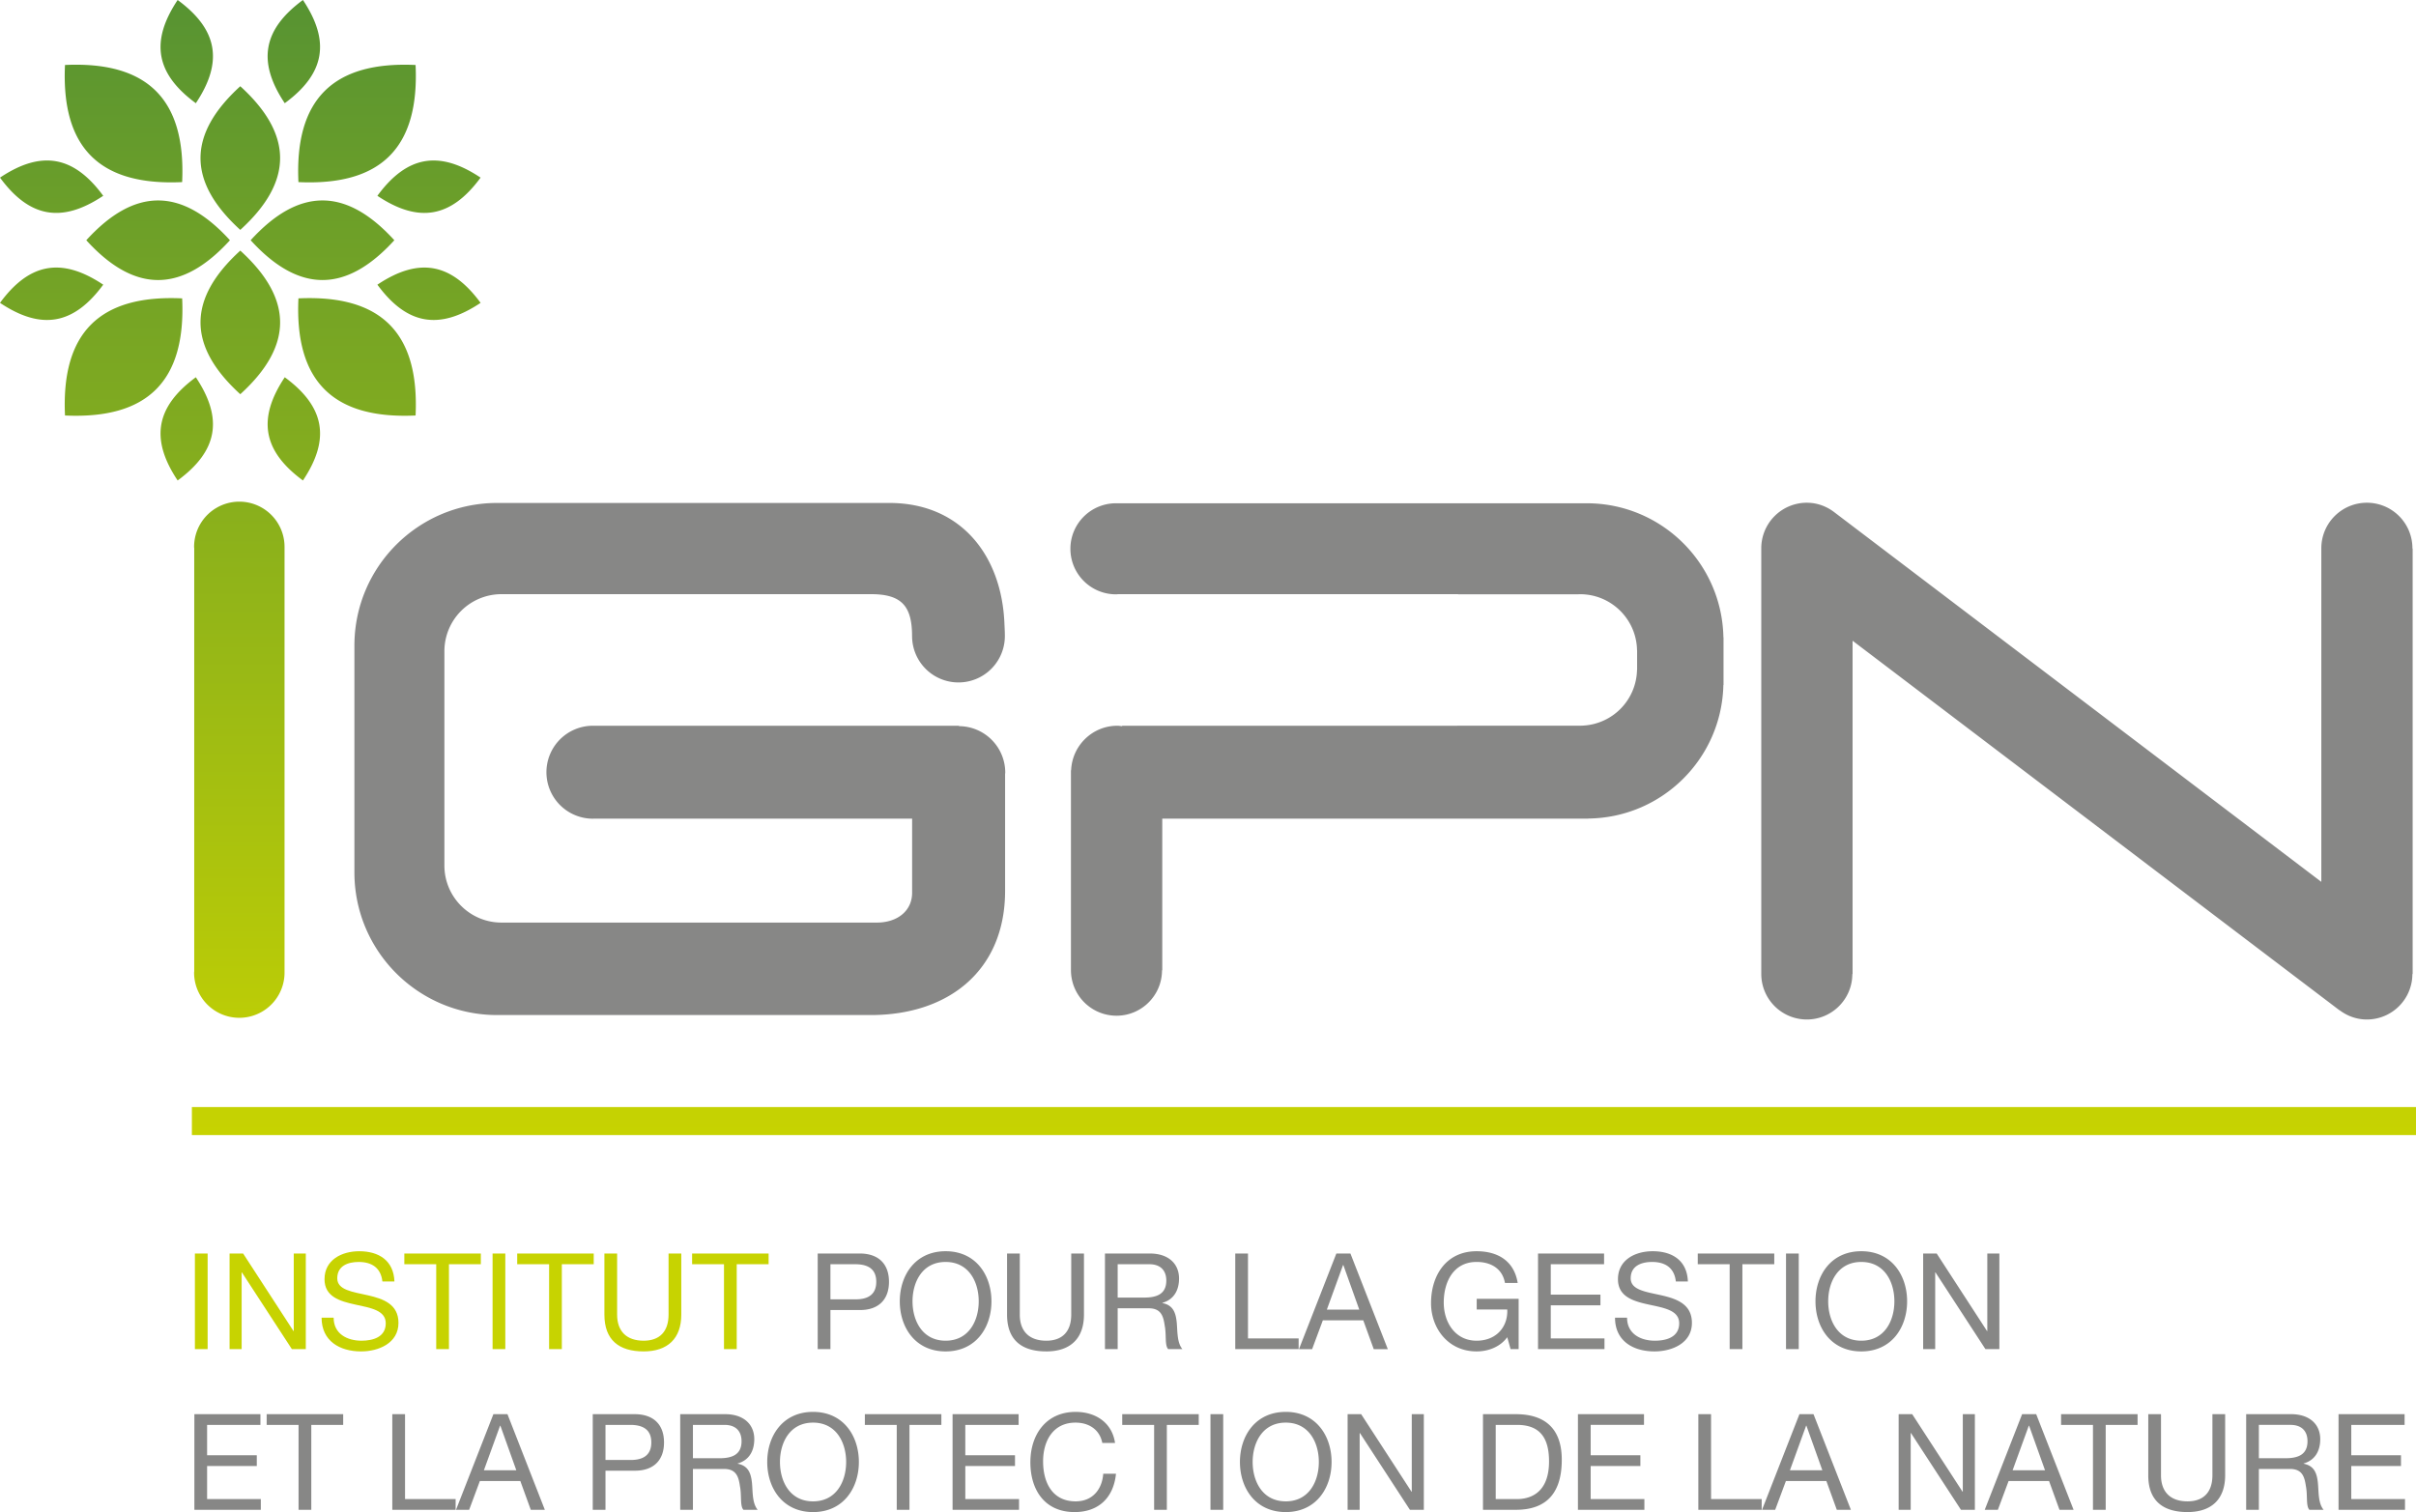
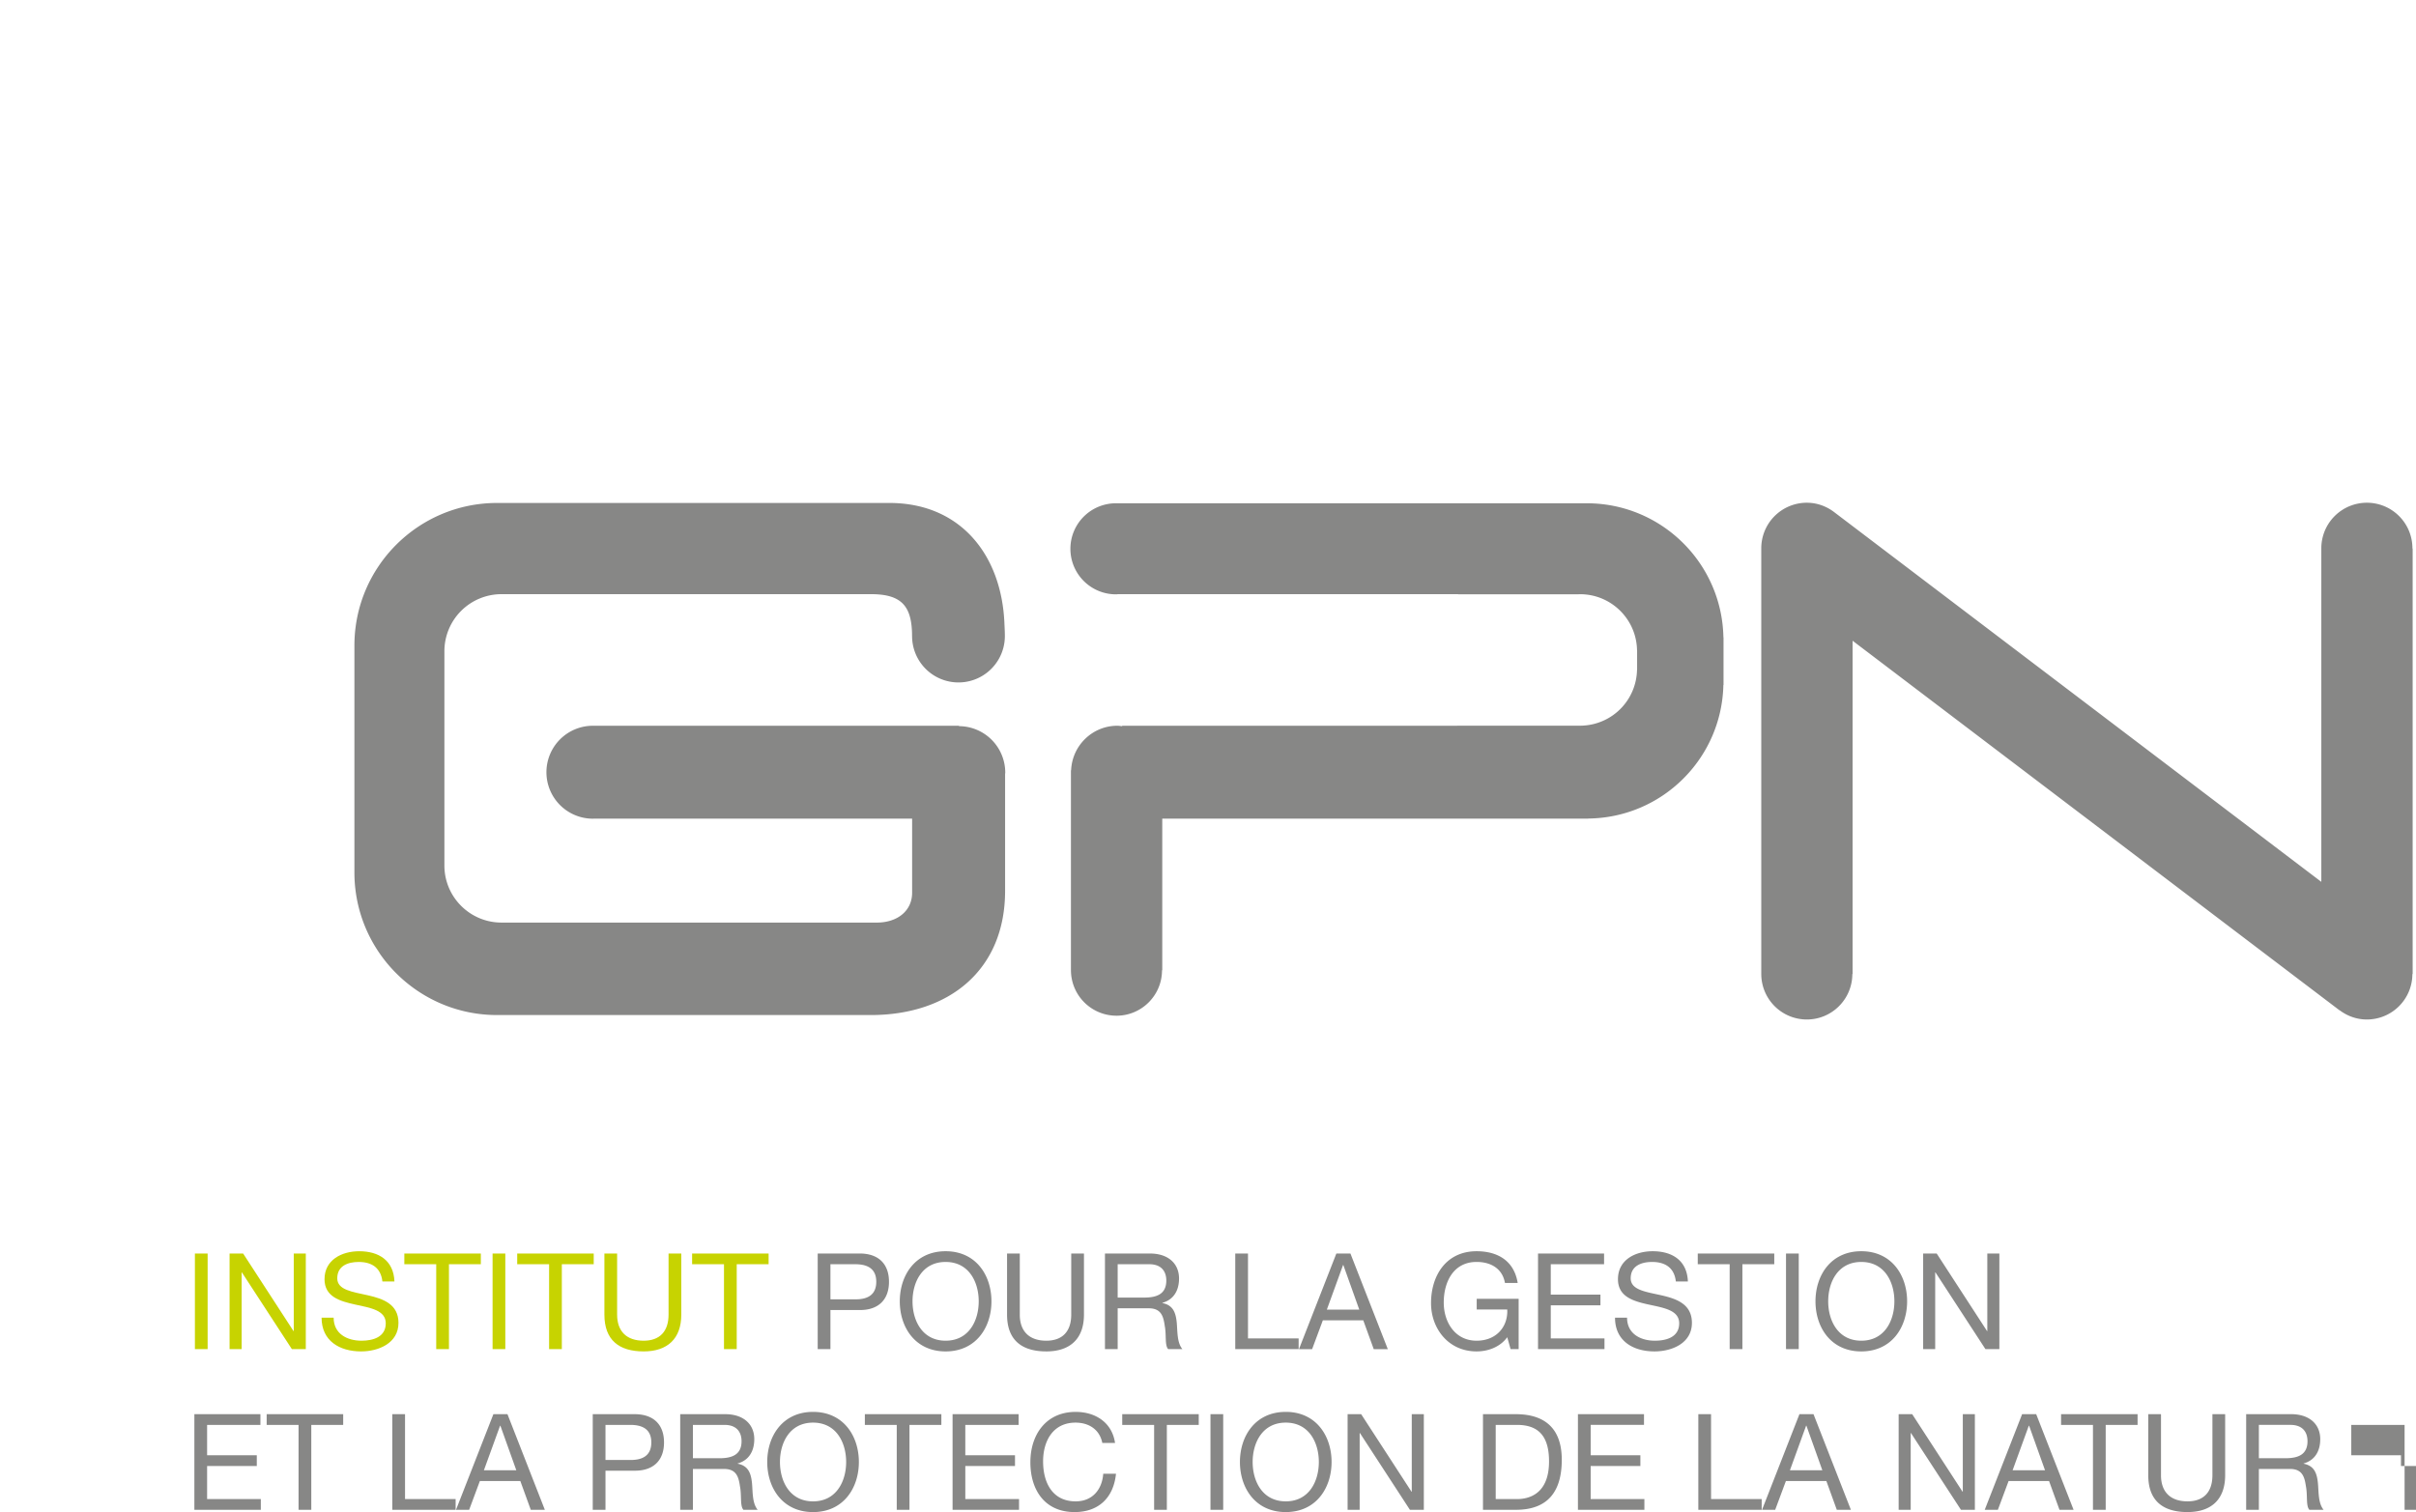
<svg xmlns="http://www.w3.org/2000/svg" viewBox="0 0 383.369 240">
  <linearGradient id="a" gradientUnits="userSpaceOnUse" x1="191.684" y1="180.161" x2="191.684">
    <stop offset="0" stop-color="#c7d301" />
    <stop offset="1" stop-color="#579332" />
  </linearGradient>
-   <path d="M30.448 175.717v4.444h352.92v-4.444H30.449zM62.573 38.131c-7.67-8.42-15.13-8.42-22.8 0 7.67 8.42 15.13 8.42 22.8 0zm3.372 27.817c.613-13.118-5.467-19.198-18.589-18.589-.61 13.122 5.477 19.202 18.59 18.59zM76.26 48.07c-4.674-6.367-9.802-7.272-16.376-2.885 4.678 6.37 9.805 7.273 16.376 2.885zm-38.13 14.5c8.422-7.665 8.422-15.124 0-22.793-8.415 7.669-8.415 15.128 0 22.794zM13.692 38.132c7.665 8.42 15.124 8.42 22.796 0-7.672-8.42-15.13-8.42-22.796 0zm46.19-7.053c6.574 4.387 11.702 3.482 16.376-2.885-6.57-4.39-11.698-3.488-16.376 2.885zm6.062-20.764c-13.112-.61-19.198 5.47-18.589 18.589 13.122.613 19.202-5.47 18.59-18.59zM48.07 76.262c4.388-6.577 3.483-11.701-2.884-16.382-4.385 6.58-3.483 11.702 2.884 16.382zM16.38 45.184C9.802 40.797 4.678 41.702 0 48.07c6.571 4.388 11.699 3.485 16.38-2.885zm0-14.106C11.7 24.705 6.571 23.802 0 28.193c4.678 6.367 9.802 7.272 16.38 2.885zm-6.065 34.87c13.119.613 19.202-5.467 18.59-18.589-13.122-.61-19.202 5.47-18.59 18.59zM48.069 0c-6.367 4.68-7.27 9.805-2.884 16.382C51.552 11.702 52.457 6.58 48.069 0zM31.075 59.88c-6.367 4.68-7.27 9.805-2.885 16.382 6.37-4.68 7.272-9.802 2.885-16.382zm-2.172-30.977c.613-13.119-5.47-19.199-18.59-18.59-.611 13.12 5.469 19.203 18.59 18.59zm2.172-12.521C35.462 9.805 34.56 4.68 28.19 0c-4.385 6.58-3.482 11.702 2.885 16.382zm7.053 20.107c8.423-7.669 8.423-15.128 0-22.8-8.414 7.672-8.414 15.131 0 22.8zm-7.33 117.883a7.176 7.176 0 1 0 14.353 0V86.796a7.176 7.176 0 0 0-14.352.009c0 .071.017.14.02.207v67.153c-.003.068-.02.136-.02.207z" fill="url(#a)" />
  <path d="M30.927 214.138h2.02V198.96h-2.02v15.178zm15.687-2.87h-.044l-7.991-12.307H36.43v15.178h1.914V201.96h.041l7.93 12.178h2.21V198.96h-1.912v12.308zm11.769-5.674c-2.444-.554-4.867-.829-4.867-2.699 0-1.979 1.698-2.594 3.4-2.594 2.082 0 3.529.935 3.763 3.103h1.911c-.124-3.34-2.485-4.805-5.589-4.805-2.763 0-5.506 1.362-5.506 4.441 0 2.787 2.444 3.489 4.867 4.021 2.423.53 4.85.894 4.85 2.977 0 2.186-2.021 2.763-3.85 2.763-2.296 0-4.42-1.107-4.42-3.657h-1.914c0 3.698 2.87 5.355 6.27 5.355 2.765 0 5.931-1.296 5.931-4.526 0-2.977-2.423-3.826-4.846-4.38zm5.776-4.933h5.06v13.477h2.02v-13.477h5.06v-1.7h-12.14v1.7zm14.003 13.477h2.02V198.96h-2.02v15.178zm3.91-13.477h5.059v13.477h2.02v-13.477h5.06v-1.7H82.07v1.7zm24.014 7.995c0 2.677-1.402 4.145-3.952 4.145-2.681 0-4.21-1.468-4.21-4.145v-9.696h-2.018v9.696c0 4.038 2.316 5.843 6.228 5.843 3.784 0 5.973-2.018 5.973-5.843v-9.696h-2.02v9.696zm3.737-9.696v1.701h5.059v13.477h2.02v-13.477h5.06v-1.7h-12.14z" fill="#c7d301" />
-   <path d="M382.796 87.058c0-.012.006-.026.006-.035a7.227 7.227 0 0 0-7.228-7.228 7.227 7.227 0 0 0-7.228 7.228c0 .009.003.023.003.035h-.003v52.913L291.25 81.44l-.003.003c-1.246-1.015-2.814-1.648-4.544-1.648a7.224 7.224 0 0 0-7.225 7.228l.002.035h-.002v67.543a7.228 7.228 0 0 0 7.225 7.216c3.985 0 7.219-3.23 7.224-7.216h.039v-52.903l77.256 58.652.01-.015c1.212.917 2.703 1.482 4.342 1.482a7.227 7.227 0 0 0 7.222-7.216h.042V87.058h-.042zM78.881 161.112h59.274c12.503 0 21.332-7.196 21.332-19.702v-18.53c.003-.083.026-.163.026-.249a7.375 7.375 0 0 0-7.34-7.373v-.065h-58.09a7.375 7.375 0 0 0-7.376 7.376 7.375 7.375 0 0 0 7.376 7.376c.041 0 .083-.012.124-.012h50.528v11.607c.074 3.065-2.388 4.894-5.583 4.894H79.577c-5.003 0-9.06-4.057-9.06-9.057v-34.01a9.06 9.06 0 0 1 9.06-9.059h58.643c4.89 0 6.506 1.926 6.506 6.687h.003a7.361 7.361 0 0 0 14.722-.074c0-.628-.035-1.193-.062-1.81-.39-10.933-6.911-19.28-18.272-19.28H78.88c-12.503 0-22.642 10.14-22.642 22.643v35.995c0 12.506 10.14 22.643 22.642 22.643zm98.282.105c3.986 0 7.22-3.23 7.225-7.213h.039v-24.069h67.617v-.015c11.701-.136 21.16-9.526 21.42-21.198h.024v-.459c0-.012.003-.024.003-.032l-.003-.03v-6.586c0-.012.003-.02.003-.033 0-.008-.003-.017-.003-.03v-.384h-.018c-.225-11.784-9.82-21.27-21.654-21.287h-74.653a7.227 7.227 0 1 0 0 14.453c.086 0 .163-.02.249-.024h53.96c-.003.01-.006.015-.01.024h18.951c.136-.006.272-.018.408-.018 4.941 0 8.95 3.959 9.042 8.88h.012V106.342h-.015a9.04 9.04 0 0 1-8.829 8.837v.01H231.25s.003 0 .003.002H178.06v.074c-.249-.023-.488-.074-.746-.074-3.973 0-7.19 3.148-7.35 7.083h-.029v31.729h.003a7.227 7.227 0 0 0 7.225 7.213zm-36.1 42.23c0-2.807-1.636-4.488-4.656-4.488h-6.654v15.178h2.02v-6.204h4.634c3.02.02 4.657-1.678 4.657-4.486zm-5.337 2.784h-3.953v-5.568h3.953c2.275 0 3.32.977 3.32 2.784 0 1.808-1.045 2.808-3.32 2.784zm21.596.32c0-4.124-2.446-7.953-7.272-7.953-4.825 0-7.272 3.829-7.272 7.953 0 4.125 2.447 7.95 7.272 7.95 4.826 0 7.272-3.825 7.272-7.95zm-7.272 6.249c-3.698 0-5.251-3.19-5.251-6.249 0-3.062 1.553-6.251 5.251-6.251s5.252 3.19 5.252 6.251c0 3.06-1.553 6.249-5.252 6.249zm15.979 1.7c3.784 0 5.973-2.019 5.973-5.844v-9.696h-2.02v9.696c0 2.677-1.403 4.145-3.953 4.145-2.68 0-4.21-1.468-4.21-4.145v-9.696h-2.021v9.696c0 4.038 2.32 5.843 6.23 5.843zm18.784-4.104c.3 1.491-.02 3.127.554 3.743h2.254c-.852-1.042-.766-2.699-.893-4.187-.148-1.49-.51-2.784-2.275-3.124v-.044c1.828-.51 2.636-2.018 2.636-3.85 0-2.42-1.764-3.973-4.613-3.973h-7.142v15.178h2.018v-6.483h4.932c1.955 0 2.316 1.252 2.53 2.74zm-7.461-4.44v-5.294h5.018c1.89 0 2.698 1.104 2.698 2.592 0 2.213-1.616 2.701-3.506 2.701h-4.21zm28.713 6.481h-8.036v-13.476h-2.02v15.178h10.056v-1.702zm.054 1.704h2.086l1.701-4.572h6.418l1.66 4.572h2.233l-5.932-15.178h-2.234l-5.932 15.178zm7.039-13.353l2.53 7.08h-5.146l2.574-7.08h.042zm26.011 11.46l.53 1.89h1.278v-7.991h-6.654v1.701h4.846c.127 2.763-1.746 4.953-4.867 4.953-3.379 0-5.21-2.894-5.21-6.06 0-3.251 1.53-6.443 5.21-6.443 2.252 0 4.1 1.044 4.503 3.34h2.021c-.574-3.55-3.207-5.039-6.524-5.039-4.808 0-7.228 3.829-7.228 8.25 0 3.955 2.698 7.65 7.228 7.65 1.784 0 3.698-.657 4.867-2.252zm15.363-11.586v-1.701h-10.48v15.178h10.545v-1.702h-8.523v-5.251h7.881v-1.698h-7.881v-4.826h8.458zm9.093 4.932c-2.447-.554-4.867-.829-4.867-2.699 0-1.979 1.698-2.594 3.4-2.594 2.08 0 3.53.935 3.763 3.103h1.911c-.127-3.34-2.485-4.805-5.592-4.805-2.763 0-5.503 1.362-5.503 4.441 0 2.787 2.444 3.489 4.867 4.021 2.423.53 4.847.894 4.847 2.977 0 2.186-2.018 2.763-3.847 2.763-2.298 0-4.423-1.107-4.423-3.657h-1.911c0 3.698 2.867 5.355 6.27 5.355 2.763 0 5.931-1.296 5.931-4.526 0-2.977-2.423-3.826-4.846-4.38zm10.837 8.544h2.02v-13.477h5.057v-1.7h-12.14v1.7h5.063v13.477zm8.941-15.178v15.178h2.021V198.96h-2.02zm11.944-.362c-4.826 0-7.267 3.829-7.267 7.953 0 4.125 2.441 7.95 7.267 7.95s7.272-3.825 7.272-7.95c0-4.124-2.447-7.953-7.272-7.953zm0 14.202c-3.698 0-5.249-3.19-5.249-6.249 0-3.062 1.55-6.251 5.249-6.251 3.701 0 5.252 3.19 5.252 6.251 0 3.06-1.55 6.249-5.252 6.249zm11.773-10.84l7.929 12.179h2.21V198.96h-1.914v12.308h-.042l-7.991-12.308h-2.148v15.178h1.911V201.96h.045zM32.863 232.687h7.885v-1.701h-7.885v-4.823h8.46v-1.701h-10.48v15.178h10.544v-1.701h-8.524v-5.252zm9.453-6.524h5.06v13.477h2.02v-13.477h5.06v-1.701h-12.14v1.7zm21.953-1.701h-2.02v15.178H72.3v-1.701H64.27V224.46zm14.023 0L72.36 239.64h2.086l1.701-4.571h6.417l1.66 4.571h2.231l-5.93-15.178h-2.233zm-1.509 8.906l2.571-7.08h.045l2.53 7.08h-5.146zm23.927-8.906h-6.653v15.177h2.02v-6.207h4.633c3.021.02 4.657-1.68 4.657-4.485 0-2.805-1.636-4.485-4.657-4.485zm-.68 7.269h-3.953v-5.568h3.953c2.275 0 3.32.976 3.32 2.784 0 1.808-1.045 2.805-3.32 2.784zm17.022.594v-.039c1.829-.514 2.636-2.02 2.636-3.852 0-2.42-1.763-3.973-4.612-3.973h-7.142v15.178h2.018v-6.483h4.932c1.955 0 2.316 1.255 2.53 2.743.298 1.488-.021 3.121.552 3.74h2.255c-.852-1.042-.766-2.699-.893-4.187-.148-1.488-.51-2.787-2.276-3.127zm-2.89-.87h-4.21v-5.293h5.017c1.891 0 2.699 1.107 2.699 2.595 0 2.207-1.616 2.698-3.506 2.698zm14.852-7.357c-4.825 0-7.27 3.829-7.27 7.953 0 4.121 2.445 7.95 7.27 7.95 4.826 0 7.27-3.829 7.27-7.95 0-4.124-2.444-7.953-7.27-7.953zm0 14.202c-3.698 0-5.251-3.187-5.251-6.249s1.553-6.249 5.251-6.249 5.252 3.187 5.252 6.25c0 3.061-1.553 6.248-5.252 6.248zm8.22-12.137h5.06v13.477h2.02v-13.477h5.06v-1.701h-12.14v1.7zm15.94 6.524h7.885v-1.701h-7.885v-4.823h8.459v-1.701h-10.48v15.178h10.545v-1.701h-8.524v-5.252zm17.509 5.613c-3.633 0-5.166-2.89-5.166-6.355 0-3.17 1.533-6.142 5.145-6.142 2.104 0 3.826 1.08 4.252 3.227h2.02c-.47-3.227-3.082-4.929-6.251-4.929-4.678 0-7.184 3.59-7.184 7.992 0 4.42 2.296 7.908 7.015 7.908 3.826 0 6.187-2.296 6.568-6.08h-2.02c-.19 2.509-1.72 4.379-4.379 4.379zm7.392-12.137h5.059v13.477h2.02v-13.477h5.06v-1.701h-12.14v1.7zm14 13.476h2.022v-15.177h-2.021v15.177zm11.947-15.54c-4.825 0-7.27 3.828-7.27 7.952 0 4.121 2.445 7.95 7.27 7.95s7.27-3.829 7.27-7.95c0-4.124-2.444-7.953-7.27-7.953zm0 14.2c-3.698 0-5.252-3.186-5.252-6.248 0-3.062 1.554-6.249 5.252-6.249s5.249 3.187 5.249 6.25c0 3.061-1.55 6.248-5.249 6.248zm19.996-1.529h-.041l-7.991-12.308h-2.149v15.178h1.912v-12.18h.044l7.93 12.18h2.21V224.46h-1.915v12.308zm16.51-12.307h-5.211v15.178h5.21c5.062 0 7.293-2.87 7.293-7.95 0-4.89-2.615-7.228-7.293-7.228zm.17 13.476h-3.36v-11.775h3.402c3.72 0 5.06 2.187 5.06 5.802 0 5.589-3.722 5.973-5.101 5.973zm11.707-5.252h7.888v-1.701h-7.888v-4.823h8.462v-1.701h-10.483v15.178h10.545v-1.701h-8.524v-5.252zm19.103-8.225h-2.02v15.178h10.053v-1.701h-8.033V224.46zm14.024 0l-5.933 15.178h2.086l1.702-4.571h6.417l1.657 4.571h2.236l-5.932-15.178h-2.233zm-1.51 8.906l2.572-7.08h.044l2.53 7.08h-5.145zm27.434 3.402h-.041l-7.991-12.308h-2.148v15.178h1.911v-12.18h.044l7.93 12.18h2.21V224.46h-1.915v12.308zm9.412-12.308l-5.933 15.178h2.086l1.702-4.571h6.417l1.657 4.571h2.236l-5.932-15.178h-2.233zm-1.51 8.906l2.572-7.08h.044l2.53 7.08h-5.145zm7.692-7.205h5.059v13.477h2.02v-13.477h5.06v-1.701h-12.14v1.7zm24.014 7.99c0 2.681-1.403 4.146-3.953 4.146-2.677 0-4.207-1.465-4.207-4.145v-9.693h-2.02v9.693c0 4.038 2.316 5.846 6.227 5.846 3.787 0 5.974-2.02 5.974-5.846v-9.693h-2.021v9.693zm14.472-1.828v-.039c1.829-.514 2.637-2.02 2.637-3.852 0-2.42-1.767-3.973-4.613-3.973h-7.142v15.178h2.018v-6.483h4.932c1.955 0 2.316 1.255 2.53 2.743.295 1.488-.024 3.121.553 3.74h2.251c-.849-1.042-.763-2.699-.893-4.187-.148-1.488-.506-2.787-2.273-3.127zm-2.89-.87h-4.21v-5.293h5.017c1.891 0 2.699 1.107 2.699 2.595 0 2.207-1.616 2.698-3.506 2.698zm10.452 1.232h7.888v-1.701h-7.888v-4.823h8.461v-1.701h-10.482v15.178h10.545v-1.701h-8.524v-5.252z" fill="#878786" />
+   <path d="M382.796 87.058c0-.012.006-.026.006-.035a7.227 7.227 0 0 0-7.228-7.228 7.227 7.227 0 0 0-7.228 7.228c0 .009.003.023.003.035h-.003v52.913L291.25 81.44l-.003.003c-1.246-1.015-2.814-1.648-4.544-1.648a7.224 7.224 0 0 0-7.225 7.228l.002.035h-.002v67.543a7.228 7.228 0 0 0 7.225 7.216c3.985 0 7.219-3.23 7.224-7.216h.039v-52.903l77.256 58.652.01-.015c1.212.917 2.703 1.482 4.342 1.482a7.227 7.227 0 0 0 7.222-7.216h.042V87.058h-.042zM78.881 161.112h59.274c12.503 0 21.332-7.196 21.332-19.702v-18.53c.003-.083.026-.163.026-.249a7.375 7.375 0 0 0-7.34-7.373v-.065h-58.09a7.375 7.375 0 0 0-7.376 7.376 7.375 7.375 0 0 0 7.376 7.376c.041 0 .083-.012.124-.012h50.528v11.607c.074 3.065-2.388 4.894-5.583 4.894H79.577c-5.003 0-9.06-4.057-9.06-9.057v-34.01a9.06 9.06 0 0 1 9.06-9.059h58.643c4.89 0 6.506 1.926 6.506 6.687h.003a7.361 7.361 0 0 0 14.722-.074c0-.628-.035-1.193-.062-1.81-.39-10.933-6.911-19.28-18.272-19.28H78.88c-12.503 0-22.642 10.14-22.642 22.643v35.995c0 12.506 10.14 22.643 22.642 22.643zm98.282.105c3.986 0 7.22-3.23 7.225-7.213h.039v-24.069h67.617v-.015c11.701-.136 21.16-9.526 21.42-21.198h.024v-.459c0-.012.003-.024.003-.032l-.003-.03v-6.586c0-.012.003-.02.003-.033 0-.008-.003-.017-.003-.03v-.384h-.018c-.225-11.784-9.82-21.27-21.654-21.287h-74.653a7.227 7.227 0 1 0 0 14.453c.086 0 .163-.02.249-.024h53.96c-.003.01-.006.015-.01.024h18.951c.136-.006.272-.018.408-.018 4.941 0 8.95 3.959 9.042 8.88h.012V106.342h-.015a9.04 9.04 0 0 1-8.829 8.837v.01H231.25s.003 0 .003.002H178.06v.074c-.249-.023-.488-.074-.746-.074-3.973 0-7.19 3.148-7.35 7.083h-.029v31.729h.003a7.227 7.227 0 0 0 7.225 7.213zm-36.1 42.23c0-2.807-1.636-4.488-4.656-4.488h-6.654v15.178h2.02v-6.204h4.634c3.02.02 4.657-1.678 4.657-4.486zm-5.337 2.784h-3.953v-5.568h3.953c2.275 0 3.32.977 3.32 2.784 0 1.808-1.045 2.808-3.32 2.784zm21.596.32c0-4.124-2.446-7.953-7.272-7.953-4.825 0-7.272 3.829-7.272 7.953 0 4.125 2.447 7.95 7.272 7.95 4.826 0 7.272-3.825 7.272-7.95zm-7.272 6.249c-3.698 0-5.251-3.19-5.251-6.249 0-3.062 1.553-6.251 5.251-6.251s5.252 3.19 5.252 6.251c0 3.06-1.553 6.249-5.252 6.249zm15.979 1.7c3.784 0 5.973-2.019 5.973-5.844v-9.696h-2.02v9.696c0 2.677-1.403 4.145-3.953 4.145-2.68 0-4.21-1.468-4.21-4.145v-9.696h-2.021v9.696c0 4.038 2.32 5.843 6.23 5.843zm18.784-4.104c.3 1.491-.02 3.127.554 3.743h2.254c-.852-1.042-.766-2.699-.893-4.187-.148-1.49-.51-2.784-2.275-3.124v-.044c1.828-.51 2.636-2.018 2.636-3.85 0-2.42-1.764-3.973-4.613-3.973h-7.142v15.178h2.018v-6.483h4.932c1.955 0 2.316 1.252 2.53 2.74zm-7.461-4.44v-5.294h5.018c1.89 0 2.698 1.104 2.698 2.592 0 2.213-1.616 2.701-3.506 2.701h-4.21zm28.713 6.481h-8.036v-13.476h-2.02v15.178h10.056v-1.702zm.054 1.704h2.086l1.701-4.572h6.418l1.66 4.572h2.233l-5.932-15.178h-2.234l-5.932 15.178zm7.039-13.353l2.53 7.08h-5.146l2.574-7.08h.042zm26.011 11.46l.53 1.89h1.278v-7.991h-6.654v1.701h4.846c.127 2.763-1.746 4.953-4.867 4.953-3.379 0-5.21-2.894-5.21-6.06 0-3.251 1.53-6.443 5.21-6.443 2.252 0 4.1 1.044 4.503 3.34h2.021c-.574-3.55-3.207-5.039-6.524-5.039-4.808 0-7.228 3.829-7.228 8.25 0 3.955 2.698 7.65 7.228 7.65 1.784 0 3.698-.657 4.867-2.252zm15.363-11.586v-1.701h-10.48v15.178h10.545v-1.702h-8.523v-5.251h7.881v-1.698h-7.881v-4.826h8.458zm9.093 4.932c-2.447-.554-4.867-.829-4.867-2.699 0-1.979 1.698-2.594 3.4-2.594 2.08 0 3.53.935 3.763 3.103h1.911c-.127-3.34-2.485-4.805-5.592-4.805-2.763 0-5.503 1.362-5.503 4.441 0 2.787 2.444 3.489 4.867 4.021 2.423.53 4.847.894 4.847 2.977 0 2.186-2.018 2.763-3.847 2.763-2.298 0-4.423-1.107-4.423-3.657h-1.911c0 3.698 2.867 5.355 6.27 5.355 2.763 0 5.931-1.296 5.931-4.526 0-2.977-2.423-3.826-4.846-4.38zm10.837 8.544h2.02v-13.477h5.057v-1.7h-12.14v1.7h5.063v13.477zm8.941-15.178v15.178h2.021V198.96h-2.02zm11.944-.362c-4.826 0-7.267 3.829-7.267 7.953 0 4.125 2.441 7.95 7.267 7.95s7.272-3.825 7.272-7.95c0-4.124-2.447-7.953-7.272-7.953zm0 14.202c-3.698 0-5.249-3.19-5.249-6.249 0-3.062 1.55-6.251 5.249-6.251 3.701 0 5.252 3.19 5.252 6.251 0 3.06-1.55 6.249-5.252 6.249zm11.773-10.84l7.929 12.179h2.21V198.96h-1.914v12.308h-.042l-7.991-12.308h-2.148v15.178h1.911V201.96h.045zM32.863 232.687h7.885v-1.701h-7.885v-4.823h8.46v-1.701h-10.48v15.178h10.544v-1.701h-8.524v-5.252zm9.453-6.524h5.06v13.477h2.02v-13.477h5.06v-1.701h-12.14v1.7zm21.953-1.701h-2.02v15.178H72.3v-1.701H64.27V224.46zm14.023 0L72.36 239.64h2.086l1.701-4.571h6.417l1.66 4.571h2.231l-5.93-15.178h-2.233zm-1.509 8.906l2.571-7.08h.045l2.53 7.08h-5.146zm23.927-8.906h-6.653v15.177h2.02v-6.207h4.633c3.021.02 4.657-1.68 4.657-4.485 0-2.805-1.636-4.485-4.657-4.485zm-.68 7.269h-3.953v-5.568h3.953c2.275 0 3.32.976 3.32 2.784 0 1.808-1.045 2.805-3.32 2.784zm17.022.594v-.039c1.829-.514 2.636-2.02 2.636-3.852 0-2.42-1.763-3.973-4.612-3.973h-7.142v15.178h2.018v-6.483h4.932c1.955 0 2.316 1.255 2.53 2.743.298 1.488-.021 3.121.552 3.74h2.255c-.852-1.042-.766-2.699-.893-4.187-.148-1.488-.51-2.787-2.276-3.127zm-2.89-.87h-4.21v-5.293h5.017c1.891 0 2.699 1.107 2.699 2.595 0 2.207-1.616 2.698-3.506 2.698zm14.852-7.357c-4.825 0-7.27 3.829-7.27 7.953 0 4.121 2.445 7.95 7.27 7.95 4.826 0 7.27-3.829 7.27-7.95 0-4.124-2.444-7.953-7.27-7.953zm0 14.202c-3.698 0-5.251-3.187-5.251-6.249s1.553-6.249 5.251-6.249 5.252 3.187 5.252 6.25c0 3.061-1.553 6.248-5.252 6.248zm8.22-12.137h5.06v13.477h2.02v-13.477h5.06v-1.701h-12.14v1.7zm15.94 6.524h7.885v-1.701h-7.885v-4.823h8.459v-1.701h-10.48v15.178h10.545v-1.701h-8.524v-5.252zm17.509 5.613c-3.633 0-5.166-2.89-5.166-6.355 0-3.17 1.533-6.142 5.145-6.142 2.104 0 3.826 1.08 4.252 3.227h2.02c-.47-3.227-3.082-4.929-6.251-4.929-4.678 0-7.184 3.59-7.184 7.992 0 4.42 2.296 7.908 7.015 7.908 3.826 0 6.187-2.296 6.568-6.08h-2.02c-.19 2.509-1.72 4.379-4.379 4.379zm7.392-12.137h5.059v13.477h2.02v-13.477h5.06v-1.701h-12.14v1.7zm14 13.476h2.022v-15.177h-2.021v15.177zm11.947-15.54c-4.825 0-7.27 3.828-7.27 7.952 0 4.121 2.445 7.95 7.27 7.95s7.27-3.829 7.27-7.95c0-4.124-2.444-7.953-7.27-7.953zm0 14.2c-3.698 0-5.252-3.186-5.252-6.248 0-3.062 1.554-6.249 5.252-6.249s5.249 3.187 5.249 6.25c0 3.061-1.55 6.248-5.249 6.248zm19.996-1.529h-.041l-7.991-12.308h-2.149v15.178h1.912v-12.18h.044l7.93 12.18h2.21V224.46h-1.915v12.308zm16.51-12.307h-5.211v15.178h5.21c5.062 0 7.293-2.87 7.293-7.95 0-4.89-2.615-7.228-7.293-7.228zm.17 13.476h-3.36v-11.775h3.402c3.72 0 5.06 2.187 5.06 5.802 0 5.589-3.722 5.973-5.101 5.973zm11.707-5.252h7.888v-1.701h-7.888v-4.823h8.462v-1.701h-10.483v15.178h10.545v-1.701h-8.524v-5.252zm19.103-8.225h-2.02v15.178h10.053v-1.701h-8.033V224.46zm14.024 0l-5.933 15.178h2.086l1.702-4.571h6.417l1.657 4.571h2.236l-5.932-15.178h-2.233zm-1.51 8.906l2.572-7.08h.044l2.53 7.08h-5.145zm27.434 3.402h-.041l-7.991-12.308h-2.148v15.178h1.911v-12.18h.044l7.93 12.18h2.21V224.46h-1.915v12.308zm9.412-12.308l-5.933 15.178h2.086l1.702-4.571h6.417l1.657 4.571h2.236l-5.932-15.178h-2.233zm-1.51 8.906l2.572-7.08h.044l2.53 7.08h-5.145zm7.692-7.205h5.059v13.477h2.02v-13.477h5.06v-1.701h-12.14v1.7zm24.014 7.99c0 2.681-1.403 4.146-3.953 4.146-2.677 0-4.207-1.465-4.207-4.145v-9.693h-2.02v9.693c0 4.038 2.316 5.846 6.227 5.846 3.787 0 5.974-2.02 5.974-5.846v-9.693h-2.021v9.693zm14.472-1.828v-.039c1.829-.514 2.637-2.02 2.637-3.852 0-2.42-1.767-3.973-4.613-3.973h-7.142v15.178h2.018v-6.483h4.932c1.955 0 2.316 1.255 2.53 2.743.295 1.488-.024 3.121.553 3.74h2.251c-.849-1.042-.763-2.699-.893-4.187-.148-1.488-.506-2.787-2.273-3.127zm-2.89-.87h-4.21v-5.293h5.017c1.891 0 2.699 1.107 2.699 2.595 0 2.207-1.616 2.698-3.506 2.698zm10.452 1.232h7.888v-1.701h-7.888v-4.823h8.461v-1.701v15.178h10.545v-1.701h-8.524v-5.252z" fill="#878786" />
</svg>